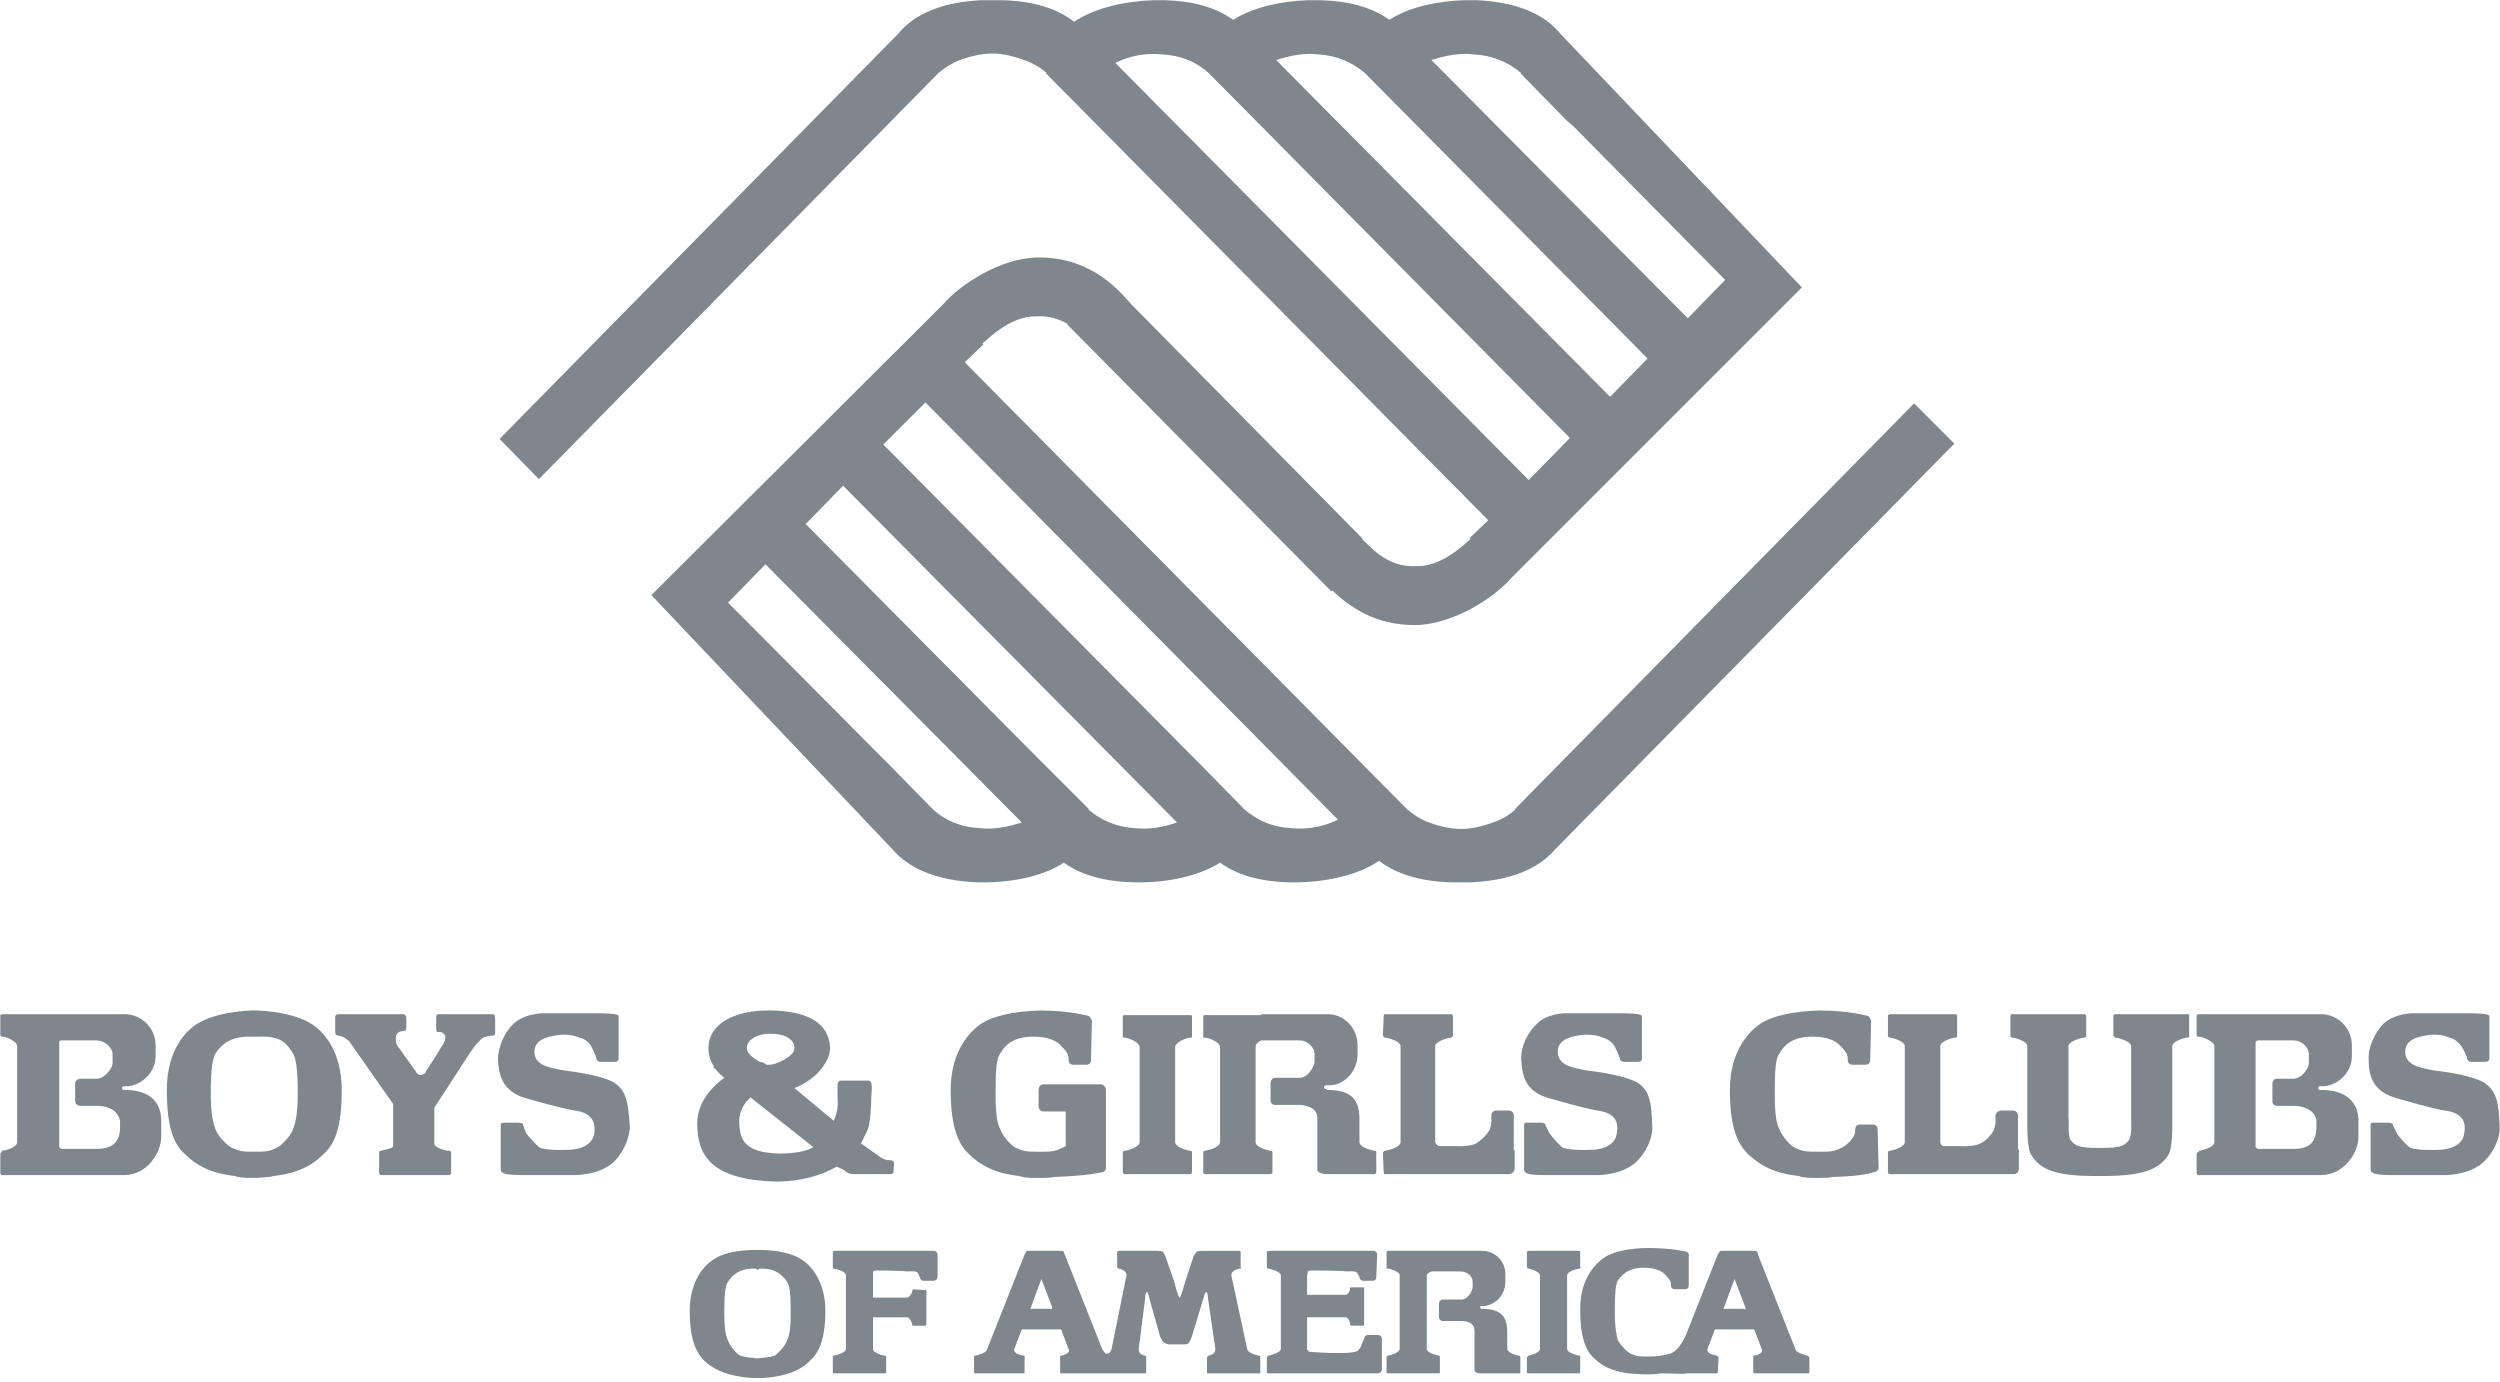
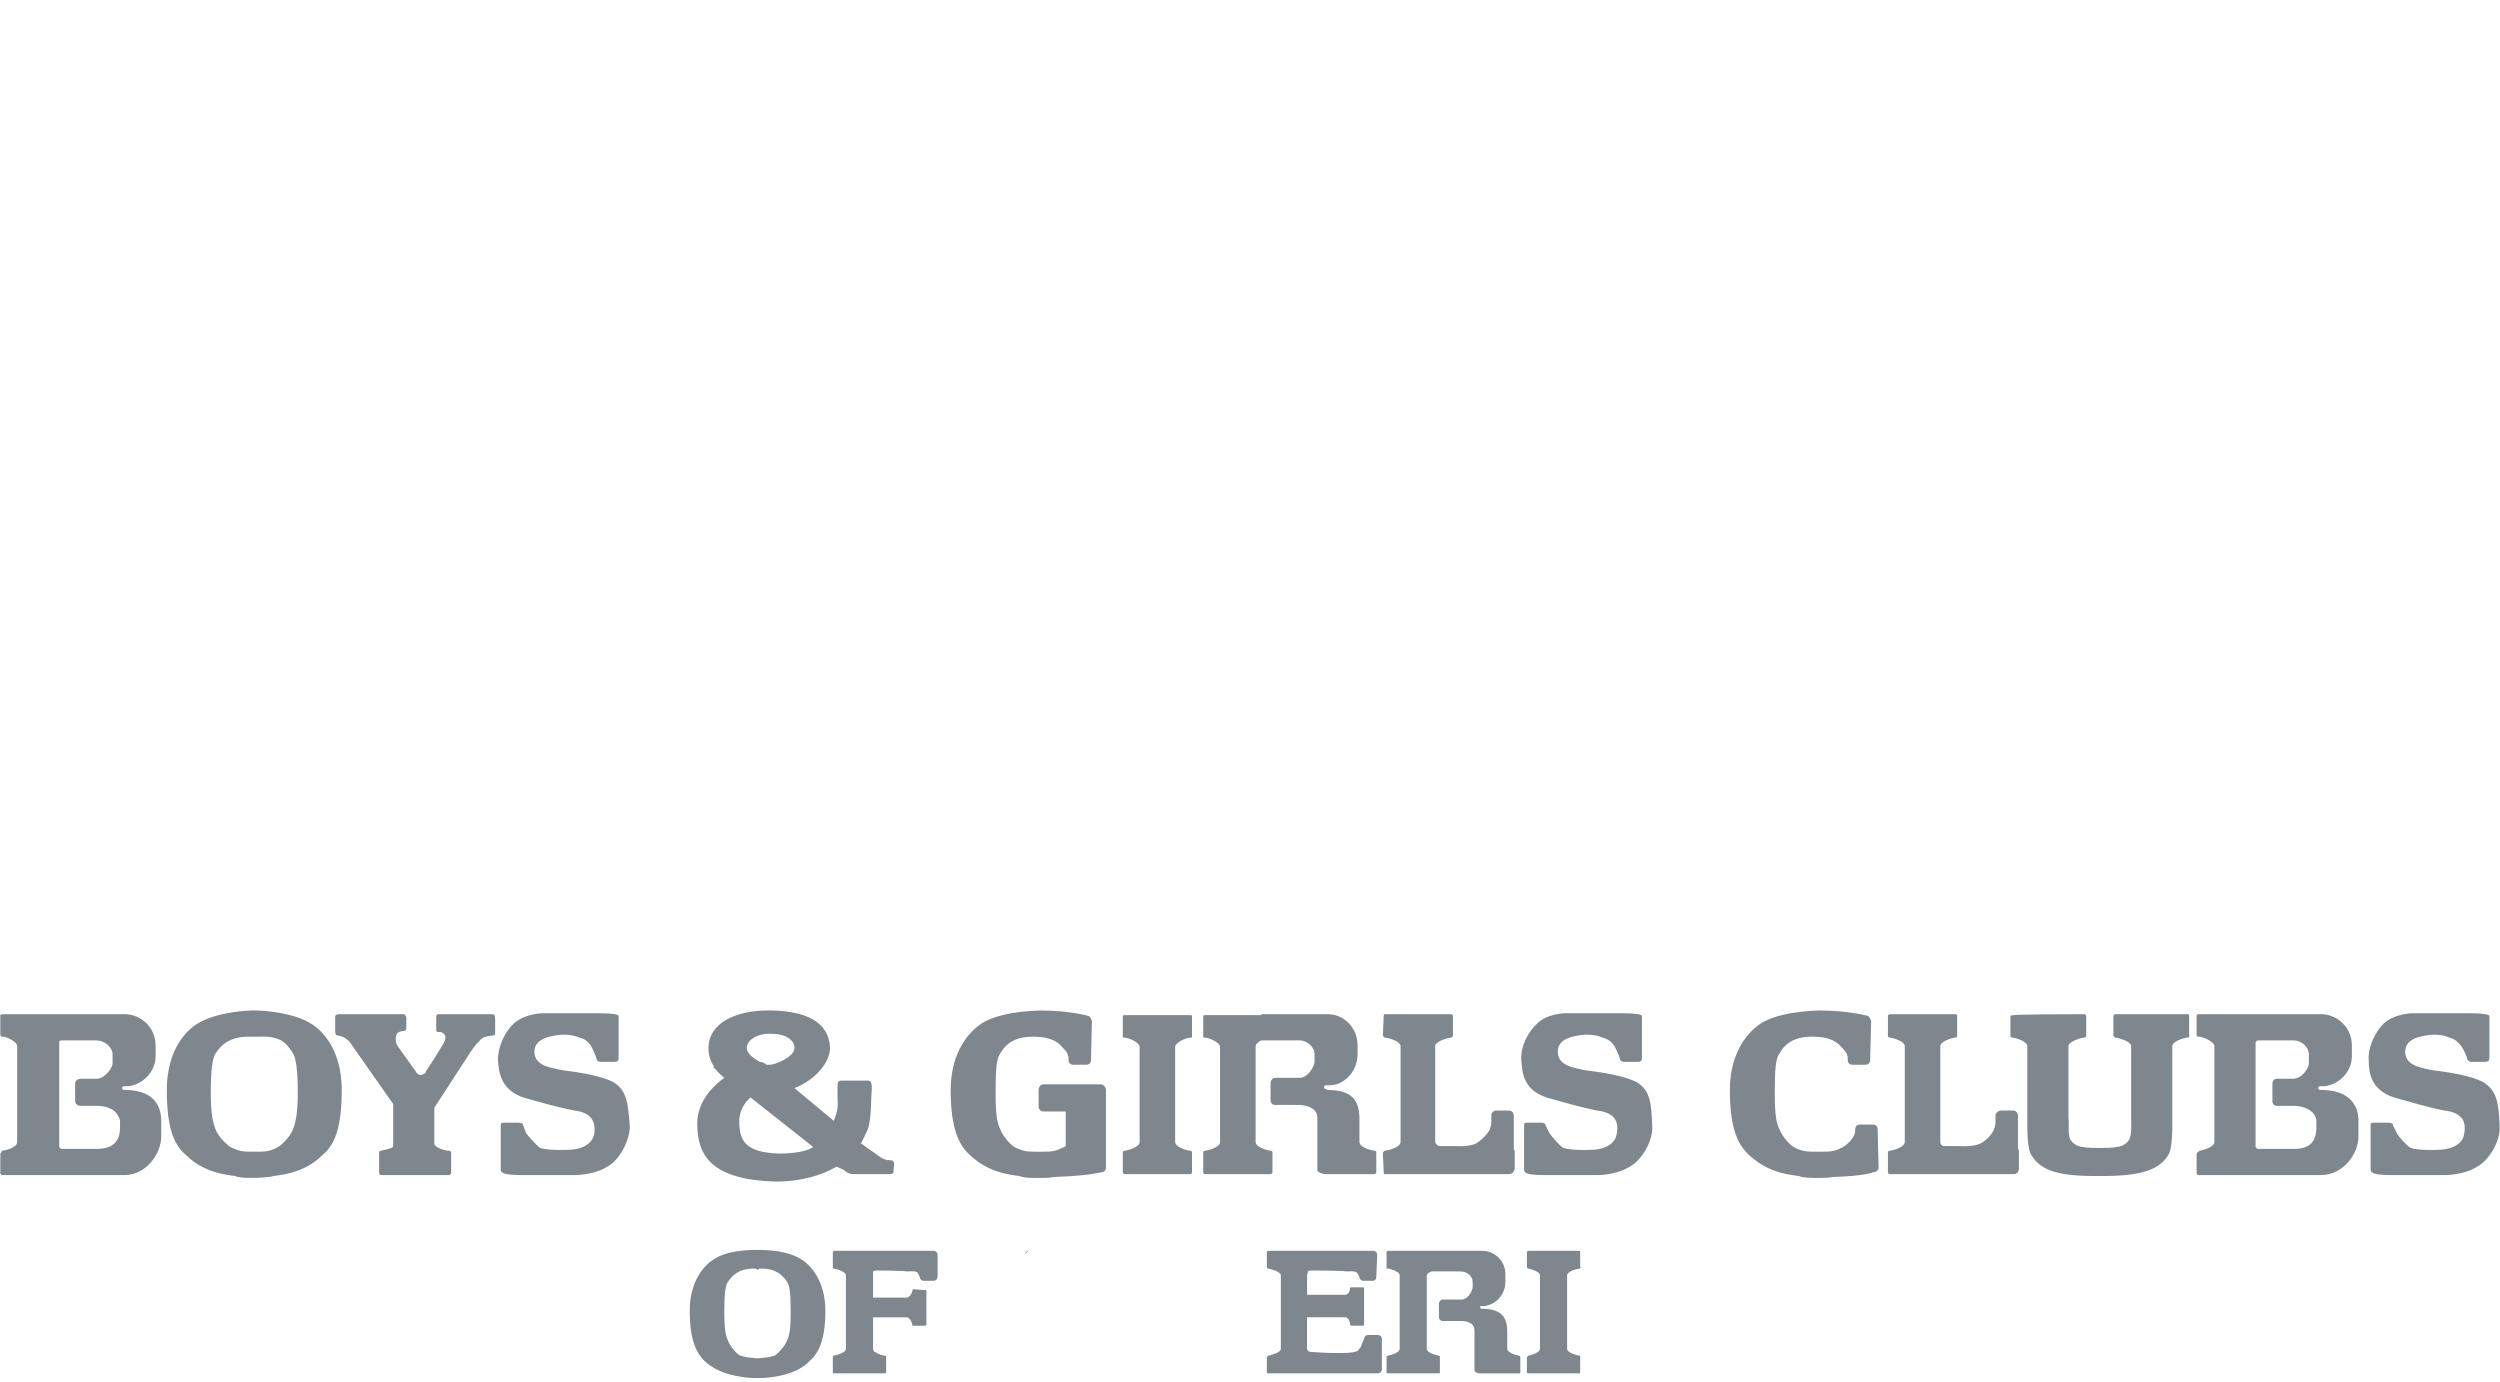
<svg xmlns="http://www.w3.org/2000/svg" width="255" height="141" viewBox="0 0 255 141" fill="none">
  <g clip-path="url(#clip0_3_8)">
-     <path fill-rule="evenodd" clip-rule="evenodd" d="M195.241 41.144L154.501 82.551H154.597C153.927 83.141 153.148 83.596 152.305 83.888C151.256 84.268 150.111 84.554 149.061 84.554C147.917 84.554 146.772 84.268 145.723 83.888C144.959 83.603 144.196 83.124 143.527 82.551L98.4 36.947L100.308 35.133L100.213 35.038C100.881 34.465 103.171 32.176 105.746 32.271C106.986 32.177 108.036 32.557 108.895 33.034V33.129L135.8 60.322L135.896 60.227C137.709 61.944 140.284 63.757 144.293 63.757C148.11 63.757 152.402 60.99 154.118 58.986L183.792 29.314L159.175 3.457C157.457 1.358 154.597 0.214 150.683 0.022H149.322C146.781 0.105 143.806 0.658 141.713 2.026C139.995 0.785 137.706 0.117 134.748 0.022H133.394C130.873 0.105 127.953 0.658 125.778 2.026C124.061 0.785 121.772 0.117 118.91 0.022H117.672C114.945 0.104 111.787 0.73 109.558 2.217C107.84 0.881 105.456 0.118 102.308 0.022H100.093C96.181 0.214 93.319 1.358 91.601 3.457L50.956 44.769L54.965 48.872L95.704 7.464C96.371 6.891 97.135 6.414 97.898 6.128C98.947 5.746 100.093 5.461 101.238 5.461C102.288 5.461 103.432 5.746 104.481 6.128C105.324 6.42 106.102 6.874 106.771 7.464H106.676L151.804 53.069L149.895 54.883L149.991 54.977C149.322 55.55 147.033 57.839 144.459 57.743C141.405 57.935 139.593 55.548 138.926 54.977V54.883L115.383 31.031C113.666 29.028 110.9 26.26 105.937 26.26C102.121 26.26 97.923 29.026 96.206 31.031L66.438 60.704L91.055 86.654C92.772 88.658 95.634 89.805 99.546 89.995C102.41 90.091 106.035 89.612 108.515 87.992C110.232 89.232 112.521 89.898 115.479 89.995C118.247 90.091 121.872 89.612 124.448 87.992C126.165 89.232 128.454 89.898 131.318 89.995C134.276 90.091 138.185 89.519 140.667 87.799C142.384 89.136 144.866 89.898 147.917 89.995H150.113C154.025 89.805 156.887 88.658 158.604 86.654L199.345 45.248L195.241 41.144ZM150.399 5.558C152.158 5.641 153.838 6.313 155.17 7.465H155.074L159.749 12.236L160.511 12.903L175.968 28.551L172.151 32.463L146.011 6.129C147.441 5.653 148.968 5.366 150.399 5.558ZM134.561 5.558C136.288 5.66 137.931 6.331 139.237 7.465L168.049 36.565L164.233 40.477L130.173 6.129C131.604 5.653 133.128 5.366 134.561 5.558ZM113.762 6.415C115.266 5.664 116.956 5.366 118.627 5.556C120.44 5.652 122.062 6.319 123.302 7.464L160.13 44.674L155.931 48.967L113.762 6.415ZM99.832 84.461C98.019 84.365 96.397 83.697 95.157 82.552L90.482 77.781L89.814 77.116L74.261 61.467L78.078 57.555L104.22 83.888C102.79 84.365 101.262 84.651 99.832 84.461ZM115.669 84.461C113.943 84.359 112.299 83.687 110.994 82.552H111.088L106.317 77.781L105.65 77.116L82.18 53.453L85.996 49.54L120.057 83.888C118.723 84.365 117.195 84.651 115.669 84.461ZM131.604 84.461C129.79 84.365 128.263 83.697 126.927 82.552L122.252 77.781L121.585 77.116L90.1 45.342L94.394 41.049L136.469 83.603C134.964 84.353 133.274 84.651 131.604 84.461Z" fill="#7E878E" />
-     <path fill-rule="evenodd" clip-rule="evenodd" d="M12.723 111.175H12.627C12.533 111.175 12.437 111.079 12.437 110.985C12.437 110.889 12.533 110.792 12.627 110.792H13.104C14.63 110.602 15.87 109.267 15.87 107.74V106.595C15.863 105.762 15.53 104.965 14.941 104.376C14.352 103.787 13.556 103.452 12.723 103.445H0.223C0.129 103.445 0.033 103.541 0.033 103.541V105.544C0.033 105.544 0.033 105.639 0.129 105.737H0.319C0.892 105.829 1.75 106.31 1.75 106.688V116.516C1.75 116.899 0.987 117.277 0.223 117.375C0.223 117.375 0.129 117.47 0.129 117.565C0.033 117.565 0.033 117.757 0.033 117.757V119.664C0.033 119.759 0.129 119.856 0.223 119.856H12.723C14.917 119.856 16.443 117.66 16.443 115.944V114.321C16.443 112.605 15.49 111.175 12.723 111.175ZM12.245 114.991C12.245 116.709 11.195 117.187 9.859 117.187H6.233L6.137 117.092L6.043 116.996V106.215C6.137 106.12 6.233 106.12 6.233 106.12H9.859C10.622 106.12 11.481 106.788 11.481 107.553V108.504C11.481 108.887 10.718 110.032 9.859 110.032H8.237C7.952 110.032 7.664 110.222 7.664 110.508V112.321C7.664 112.607 7.95 112.799 8.237 112.799H10.051C11.768 112.892 12.149 113.848 12.245 114.324V114.991ZM236.744 111.175H236.648C236.555 111.175 236.458 111.079 236.458 110.985C236.458 110.889 236.554 110.792 236.648 110.792H237.126C238.651 110.602 239.891 109.267 239.891 107.74V106.595C239.884 105.762 239.551 104.965 238.962 104.376C238.373 103.787 237.577 103.452 236.744 103.445H224.244C224.151 103.445 224.054 103.541 224.054 103.541V105.544C224.054 105.544 224.054 105.639 224.15 105.737H224.34C224.913 105.829 225.867 106.31 225.867 106.688V116.516C225.867 116.899 225.008 117.277 224.34 117.375L224.15 117.565C224.054 117.565 224.054 117.757 224.054 117.757V119.664C224.054 119.759 224.15 119.856 224.244 119.856H236.744C239.033 119.856 240.56 117.66 240.56 115.944V114.321C240.56 112.605 239.51 111.175 236.744 111.175ZM236.268 114.991C236.268 116.709 235.313 117.187 233.976 117.187H230.257L230.161 117.092L230.068 116.996V106.405C230.068 106.405 230.068 106.215 230.161 106.215C230.161 106.12 230.354 106.12 230.354 106.12H233.977C234.742 106.12 235.505 106.788 235.505 107.553V108.504C235.505 108.887 234.836 110.032 233.884 110.032H232.261C231.976 110.032 231.786 110.222 231.786 110.508V112.321C231.786 112.607 231.976 112.799 232.261 112.799H234.075C235.792 112.892 236.271 113.848 236.271 114.324V114.991H236.268ZM50.028 103.446H44.971C44.494 103.446 44.494 103.446 44.494 103.925V105.069C44.494 105.355 44.876 105.259 44.876 105.259C44.876 105.259 45.163 105.259 45.353 105.545L45.449 105.738C45.449 105.738 45.449 106.024 45.259 106.404C44.971 106.883 43.923 108.6 43.446 109.269C43.446 109.459 43.16 109.649 42.873 109.649C42.681 109.649 42.491 109.459 42.395 109.269L40.488 106.597C40.488 106.597 40.202 105.928 40.488 105.452C40.584 105.259 40.965 105.167 41.061 105.167C41.252 105.167 41.444 105.167 41.444 104.784V103.829C41.444 103.639 41.348 103.446 41.061 103.446H34.667C34.477 103.446 34.189 103.446 34.189 103.732V104.972C34.189 105.451 34.189 105.545 34.475 105.641C35.048 105.641 35.62 106.214 35.62 106.214L40.103 112.605V116.9C40.103 117.09 39.626 117.186 39.245 117.28L38.863 117.376C38.769 117.376 38.673 117.472 38.673 117.472V119.665C38.673 119.761 38.769 119.858 38.863 119.858H45.829C45.923 119.858 45.923 119.762 46.019 119.665V117.472C45.923 117.472 45.923 117.376 45.829 117.376H45.637C45.064 117.28 44.397 116.993 44.301 116.707V112.988L48.022 107.263C48.022 107.263 48.595 106.404 48.881 106.214C49.071 105.928 49.262 105.831 49.55 105.738L50.027 105.642C50.504 105.642 50.504 105.547 50.504 105.259V103.925C50.504 103.446 50.41 103.446 50.028 103.446ZM205.832 117.187V113.751C205.832 113.561 205.639 113.275 205.353 113.275H204.115C203.829 113.275 203.542 113.561 203.542 113.751V114.42C203.542 114.706 203.446 115.088 203.349 115.278C203.063 115.947 202.204 116.616 201.821 116.709C201.06 116.994 199.915 116.902 199.915 116.902H198.198C198.005 116.806 197.912 116.616 197.912 116.519V106.691C197.912 106.311 198.771 105.93 199.436 105.832C199.436 105.832 199.532 105.832 199.629 105.74V103.641C199.629 103.545 199.534 103.448 199.534 103.448H192.759C192.667 103.448 192.569 103.543 192.569 103.641V105.74C192.619 105.793 192.687 105.826 192.759 105.832C193.428 105.928 194.287 106.311 194.287 106.691V116.519C194.287 116.902 193.428 117.28 192.759 117.377C192.759 117.377 192.667 117.377 192.569 117.473V119.572C192.569 119.665 192.665 119.762 192.759 119.762H205.449C205.735 119.762 205.928 119.476 205.928 119.189V117.376C205.928 117.376 205.928 117.28 205.832 117.187ZM154.405 117.187V113.751C154.405 113.561 154.215 113.275 153.929 113.275H152.592C152.306 113.275 152.116 113.561 152.116 113.751V114.42C152.116 114.706 152.02 115.088 151.926 115.278C151.543 115.947 150.686 116.616 150.399 116.709C149.54 116.994 148.49 116.902 148.49 116.902H146.772C146.582 116.806 146.389 116.616 146.389 116.519V106.691C146.389 106.311 147.344 105.93 148.012 105.832C148.012 105.832 148.108 105.832 148.108 105.74C148.201 105.74 148.201 105.644 148.201 105.644V103.641C148.201 103.545 148.108 103.448 148.011 103.448H141.237C141.141 103.448 141.141 103.543 141.141 103.641L141.048 105.644C141.141 105.644 141.048 105.74 141.141 105.74C141.141 105.832 141.237 105.832 141.237 105.832C141.998 105.928 142.857 106.311 142.857 106.691V116.519C142.857 116.902 141.998 117.28 141.237 117.377C141.237 117.377 141.141 117.377 141.141 117.473C141.048 117.473 141.141 117.566 141.048 117.566L141.141 119.572C141.141 119.665 141.141 119.762 141.237 119.762H153.926C154.075 119.752 154.215 119.688 154.32 119.583C154.426 119.478 154.489 119.338 154.499 119.189V117.376C154.501 117.376 154.405 117.28 154.405 117.187ZM214.226 117.09C213.751 117.09 212.796 117.09 212.509 116.995C212.033 116.995 211.46 116.709 211.174 116.233C210.889 115.757 211.079 114.42 210.981 114.037V106.691C210.981 106.311 211.936 105.93 212.605 105.832C212.605 105.832 212.698 105.832 212.795 105.74V103.641C212.795 103.545 212.699 103.448 212.605 103.448H205.162C205.162 103.448 205.066 103.543 205.066 103.641V105.74C205.117 105.793 205.186 105.826 205.259 105.832C205.928 105.928 206.786 106.311 206.786 106.691V115.088C206.786 115.088 206.786 117.187 207.167 117.76C208.025 119.191 209.458 119.954 213.655 119.954H214.514C218.713 119.954 220.336 119.192 221.193 117.76C221.574 117.187 221.574 115.088 221.574 115.088V106.691C221.574 106.311 222.435 105.93 223.101 105.832C223.101 105.832 223.294 105.832 223.294 105.74C223.387 105.644 223.294 105.644 223.294 105.644V103.641C223.294 103.545 223.294 103.448 223.198 103.448H215.755C215.66 103.448 215.565 103.543 215.565 103.641V105.644L215.658 105.74C215.658 105.832 215.754 105.832 215.754 105.832C216.423 105.928 217.377 106.311 217.377 106.691V114.037C217.377 114.42 217.47 115.757 217.184 116.233C216.898 116.709 216.325 116.995 215.85 116.995C215.564 117.09 214.609 117.09 214.226 117.09ZM191.519 115.181C191.519 114.896 191.329 114.706 191.043 114.706H189.706C189.42 114.706 189.23 114.896 189.23 115.181V115.374C189.23 116.043 188.276 116.902 187.8 117.092C187.038 117.475 186.655 117.475 185.511 117.475C184.271 117.475 183.984 117.475 183.125 117.092C182.649 116.902 181.787 115.947 181.502 115.183C181.216 114.61 181.026 113.848 181.026 111.463C181.026 109.079 181.122 107.933 181.502 107.457C181.98 106.598 182.839 105.74 184.842 105.74C186.846 105.74 187.514 106.405 187.896 106.884C187.896 106.884 188.469 107.36 188.469 107.933V108.126C188.469 108.411 188.659 108.602 188.944 108.602H190.282C190.568 108.602 190.758 108.411 190.758 108.126L190.853 104.214C190.853 104.214 190.853 103.928 190.568 103.641C190.568 103.641 188.659 103.068 185.511 103.068C182.839 103.16 180.74 103.641 179.596 104.402C178.544 105.071 176.445 107.074 176.445 111.176C176.445 115.376 177.399 116.902 178.451 117.855C179.406 118.716 180.74 119.668 183.508 119.954C183.601 120.049 184.269 120.147 184.938 120.147H185.511C186.084 120.147 186.56 120.147 186.941 120.051C190.282 119.955 191.043 119.575 191.043 119.575C191.329 119.575 191.616 119.382 191.616 119.096L191.519 115.181ZM112.807 115.181V111.176C112.807 110.891 112.521 110.603 112.33 110.603H106.415C106.129 110.603 105.937 110.889 105.937 111.176V112.894C105.937 113.087 106.127 113.372 106.415 113.372H108.705V116.903C108.515 116.996 108.419 117.093 108.323 117.093C107.561 117.476 107.178 117.476 106.033 117.476H105.939C104.793 117.476 104.507 117.476 103.648 117.093C103.171 116.903 102.314 115.949 102.027 115.184C101.739 114.611 101.549 113.85 101.549 111.465C101.549 109.08 101.645 107.934 102.027 107.458C102.504 106.6 103.363 105.741 105.366 105.741C107.369 105.741 108.038 106.407 108.418 106.886C108.418 106.886 108.991 107.361 108.991 107.934V108.127C108.991 108.413 109.182 108.603 109.468 108.603H110.804C111.09 108.603 111.281 108.413 111.281 108.127L111.375 104.215C111.375 104.215 111.375 103.929 111.09 103.642C111.09 103.642 109.182 103.069 106.033 103.069C103.363 103.162 101.262 103.642 100.118 104.404C99.067 105.072 96.969 107.076 96.969 111.178C96.969 115.377 97.923 116.903 98.972 117.856C99.926 118.718 101.262 119.669 104.028 119.955C104.123 120.051 104.791 120.148 105.459 120.148H106.032C106.605 120.148 107.082 120.148 107.463 120.052C110.803 119.957 112.329 119.576 112.329 119.576C112.614 119.576 112.806 119.384 112.806 119.098L112.807 115.181ZM31.709 104.401C30.66 103.732 28.657 103.16 26.175 103.066H25.698C23.217 103.159 21.214 103.732 20.164 104.401C19.019 105.069 17.015 107.073 17.015 111.175C17.015 115.374 17.873 116.9 19.019 117.853C19.878 118.715 21.308 119.666 23.98 119.952C24.076 120.048 24.839 120.145 25.412 120.145H26.175C26.271 120.145 27.797 120.049 27.892 119.952C30.563 119.666 31.996 118.713 32.853 117.853C33.998 116.902 34.857 115.374 34.857 111.175C34.857 107.073 32.853 105.069 31.709 104.401ZM29.896 115.181C29.61 115.946 28.655 116.902 28.178 117.09C27.415 117.473 27.032 117.473 25.984 117.473C24.838 117.473 24.552 117.473 23.693 117.09C23.216 116.9 22.261 115.946 21.976 115.181C21.786 114.608 21.498 113.847 21.498 111.462C21.498 109.077 21.689 107.931 21.976 107.456C22.549 106.597 23.407 105.738 25.411 105.738H26.459C28.846 105.642 29.323 106.597 29.894 107.456C30.18 107.931 30.372 109.076 30.372 111.462C30.372 113.848 30.087 114.608 29.896 115.181ZM81.704 128.442C80.845 127.869 79.318 127.491 77.41 127.491H77.315H77.125C75.216 127.491 73.594 127.871 72.831 128.442C71.972 128.921 70.351 130.541 70.351 133.692C70.351 136.84 71.114 138.08 71.878 138.843C72.641 139.512 73.691 140.18 75.79 140.466C75.886 140.466 76.457 140.559 76.84 140.559H77.698C78.079 140.559 78.652 140.466 78.748 140.466C80.847 140.18 81.896 139.512 82.564 138.843C83.423 138.081 84.186 136.84 84.186 133.692C84.185 130.543 82.561 128.921 81.704 128.442ZM80.272 136.744C80.081 137.317 79.318 138.081 79.032 138.271C78.365 138.464 78.174 138.464 77.219 138.557C76.36 138.464 76.169 138.464 75.5 138.271C75.119 138.081 74.451 137.317 74.261 136.744C74.07 136.364 73.88 135.792 73.88 133.882C73.88 131.976 73.975 131.114 74.261 130.734C74.643 130.161 75.31 129.397 76.838 129.397H77.123V129.493H77.409V129.397H77.695C79.221 129.397 79.889 130.161 80.271 130.734C80.557 131.114 80.653 131.974 80.653 133.882C80.654 135.792 80.464 136.364 80.272 136.744ZM121.585 117.473C121.489 117.377 121.393 117.377 121.393 117.377C120.726 117.282 119.867 116.902 119.867 116.519V106.787C119.867 106.404 120.726 105.928 121.393 105.832H121.585V103.639C121.585 103.543 121.489 103.543 121.393 103.543H114.715C114.62 103.543 114.525 103.543 114.525 103.639V105.832H114.715C115.383 105.928 116.242 106.405 116.242 106.787V116.519C116.242 116.902 115.383 117.28 114.715 117.377C114.715 117.377 114.62 117.377 114.525 117.473V119.572C114.525 119.665 114.62 119.762 114.715 119.762H121.393C121.489 119.762 121.585 119.666 121.585 119.572V117.473ZM161.179 138.367C161.179 138.271 161.086 138.271 161.086 138.271C160.512 138.179 159.846 137.888 159.846 137.603V130.067C159.846 129.781 160.512 129.494 161.086 129.398H161.179C161.275 129.305 161.179 129.208 161.179 129.208V127.681C161.179 127.681 161.179 127.585 161.086 127.585H155.933C155.837 127.585 155.742 127.681 155.742 127.681V129.208C155.742 129.208 155.743 129.304 155.835 129.398H155.931C156.41 129.494 157.076 129.781 157.076 130.067V137.603C157.076 137.888 156.41 138.177 155.931 138.271C155.931 138.271 155.835 138.271 155.835 138.367C155.743 138.367 155.742 138.463 155.742 138.463V139.987C155.742 140.083 155.835 140.083 155.933 140.083H161.086C161.179 140.083 161.179 140.083 161.179 139.987V138.464C161.179 138.464 161.275 138.367 161.179 138.367ZM140.381 117.473C140.285 117.377 140.191 117.377 140.191 117.377C139.522 117.282 138.664 116.902 138.664 116.519V114.23C138.664 112.512 138.185 111.176 135.42 111.176H135.324V111.081H135.229C135.136 111.081 135.039 110.988 135.039 110.891C135.039 110.793 135.134 110.7 135.229 110.7H135.707C137.328 110.605 138.472 109.077 138.472 107.553V106.598C138.472 104.881 137.138 103.448 135.42 103.448H128.646V103.543H122.921C122.825 103.543 122.731 103.543 122.731 103.639V105.832H122.921C123.588 105.928 124.448 106.405 124.448 106.787V116.519C124.448 116.902 123.589 117.28 122.921 117.377C122.921 117.377 122.825 117.377 122.731 117.473V119.572C122.731 119.665 122.825 119.762 122.921 119.762H129.599C129.695 119.762 129.792 119.666 129.792 119.572V117.473C129.696 117.377 129.599 117.377 129.599 117.377C128.933 117.282 128.073 116.902 128.073 116.519V106.787C128.073 106.501 128.263 106.311 128.647 106.118H132.557C133.321 106.118 134.084 106.787 134.084 107.551V108.313C134.084 108.696 133.415 110.03 132.464 109.933H130.078C129.792 109.933 129.599 110.219 129.599 110.506V112.226C129.599 112.512 129.792 112.702 130.078 112.702H132.652C134.466 112.892 134.37 113.847 134.37 114.23V119.381C134.466 119.666 135.134 119.764 135.134 119.764H140.191C140.284 119.764 140.381 119.668 140.381 119.574V117.473ZM155.074 138.367C154.978 138.271 154.884 138.271 154.884 138.271C154.405 138.179 153.739 137.888 153.739 137.603V135.885C153.739 134.551 153.356 133.499 151.162 133.499H151.069C151.069 133.499 150.973 133.406 150.973 133.309C150.973 133.212 151.069 133.213 151.069 133.213H151.449C152.689 133.023 153.548 131.974 153.548 130.734V129.97C153.551 129.656 153.491 129.344 153.372 129.053C153.253 128.762 153.078 128.498 152.855 128.276C152.633 128.054 152.369 127.878 152.078 127.759C151.787 127.64 151.476 127.581 151.162 127.584H141.525L141.43 127.679V129.397H141.623C142.098 129.493 142.767 129.78 142.767 130.066V137.601C142.767 137.887 142.098 138.176 141.623 138.27C141.623 138.27 141.527 138.27 141.43 138.366V139.986C141.43 140.082 141.525 140.082 141.525 140.082H146.772C146.868 140.082 146.868 140.082 146.868 139.986V138.369C146.868 138.273 146.772 138.273 146.772 138.273C146.199 138.18 145.532 137.89 145.532 137.604V130.068C145.532 129.973 145.725 129.783 146.011 129.686H148.968C149.634 129.686 150.209 130.164 150.209 130.737V131.31C150.209 131.596 149.73 132.645 148.968 132.55H147.155C146.962 132.55 146.772 132.74 146.772 133.026V134.364C146.772 134.554 146.962 134.744 147.155 134.744H149.158C150.496 134.839 150.399 135.602 150.399 135.888V139.802C150.494 140.088 150.972 140.087 150.972 140.087H154.978C154.978 140.087 155.074 140.088 155.074 139.992V138.367ZM53.366 111.939C54.702 112.319 56.992 112.988 58.614 113.274C60.142 113.464 60.809 114.228 60.617 115.66C60.331 116.994 58.804 117.28 57.945 117.28C57.945 117.28 55.942 117.376 55.083 117.09C54.798 116.9 53.843 115.85 53.652 115.563L53.366 114.801C53.366 114.608 53.176 114.515 52.889 114.515H51.457C51.171 114.515 51.075 114.515 51.075 114.801V119.286C51.075 119.762 51.743 119.859 53.556 119.859H58.327C58.327 119.859 60.426 119.952 61.952 119.001C63.192 118.332 64.242 116.329 64.242 114.896C64.051 112.512 63.956 111.272 62.62 110.413C61.475 109.745 58.994 109.362 57.468 109.173C55.846 108.887 54.51 108.6 54.51 107.264C54.51 105.834 56.418 105.644 57.182 105.547C57.182 105.547 58.231 105.454 59.09 105.832C59.471 105.928 59.757 106.025 60.234 106.597C60.426 106.883 60.807 107.837 60.807 107.837C60.807 108.123 60.999 108.313 61.285 108.313H62.62C63.002 108.313 63.098 108.217 63.098 107.837V103.638C63.098 103.352 61.475 103.352 60.712 103.352H55.368C55.368 103.352 53.554 103.352 52.41 104.401C51.551 105.165 50.788 106.69 50.788 108.123C50.887 109.555 51.173 111.175 53.366 111.939ZM157.746 111.939C159.08 112.319 161.372 112.988 162.897 113.274C164.52 113.464 165.189 114.228 164.903 115.66C164.71 116.994 163.09 117.28 162.325 117.28C162.325 117.28 160.322 117.376 159.463 117.09C159.08 116.9 158.223 115.85 158.033 115.563L157.65 114.801C157.65 114.608 157.46 114.515 157.27 114.515H155.742C155.55 114.515 155.457 114.515 155.457 114.801V119.286C155.457 119.762 156.03 119.859 157.843 119.859H162.708C162.708 119.859 164.711 119.952 166.239 119.001C167.479 118.332 168.625 116.329 168.528 114.896C168.435 112.512 168.338 111.272 167.003 110.413C165.763 109.745 163.377 109.362 161.754 109.173C160.229 108.887 158.892 108.6 158.892 107.264C158.892 105.834 160.705 105.644 161.564 105.547C161.564 105.547 162.612 105.454 163.473 105.832C163.758 105.928 164.138 106.025 164.617 106.597C164.807 106.883 165.19 107.837 165.19 107.837C165.19 108.123 165.38 108.313 165.666 108.313H167.003C167.383 108.313 167.479 108.217 167.479 107.837V103.638C167.479 103.352 165.856 103.352 164.997 103.352H159.653C159.653 103.352 157.843 103.352 156.791 104.401C155.933 105.165 155.074 106.69 155.171 108.123C155.264 109.555 155.455 111.175 157.746 111.939ZM244.186 111.939C245.521 112.319 247.81 112.988 249.337 113.274C250.961 113.464 251.626 114.228 251.341 115.66C251.151 116.994 249.53 117.28 248.672 117.28C248.672 117.28 246.665 117.376 245.904 117.09C245.521 116.9 244.566 115.85 244.474 115.563L244.091 114.801C244.091 114.608 243.901 114.515 243.615 114.515H242.182C241.896 114.515 241.802 114.515 241.802 114.801V119.286C241.802 119.762 242.467 119.859 244.281 119.859H249.147C249.147 119.859 251.151 119.952 252.678 119.001C253.825 118.38 254.89 116.62 254.967 115.229V114.896C254.871 112.512 254.681 111.272 253.347 110.413C252.199 109.745 249.816 109.362 248.193 109.173C246.665 108.887 245.331 108.6 245.331 107.264C245.331 105.834 247.144 105.644 248.003 105.547C248.003 105.547 249.052 105.454 249.816 105.832C250.196 105.928 250.482 106.025 250.961 106.597C251.246 106.883 251.626 107.837 251.626 107.837C251.626 108.123 251.819 108.313 252.105 108.313H253.345C253.821 108.313 253.918 108.217 253.918 107.837V103.638C253.918 103.352 252.295 103.352 251.436 103.352H246.092C246.092 103.352 244.279 103.352 243.135 104.401C242.373 105.165 241.514 106.69 241.607 108.123C241.609 109.555 241.895 111.175 244.186 111.939ZM91.149 118.522C91.055 118.332 90.863 118.332 90.481 118.332C90.246 118.271 90.021 118.175 89.814 118.046L87.811 116.616C88.097 116.137 88.288 115.661 88.478 115.278C88.764 114.706 88.861 112.892 88.861 112.226C88.861 111.558 89.051 110.506 88.766 110.318C88.766 110.222 88.48 110.222 88.48 110.222H85.809C85.809 110.222 85.619 110.222 85.523 110.318C85.428 110.413 85.428 110.793 85.428 110.793V112.131C85.523 112.892 85.334 113.658 85.046 114.324L81.038 110.986C83.233 110.128 84.665 108.314 84.665 106.884C84.569 104.212 82.184 103.162 78.749 103.068C74.837 102.972 72.261 104.498 72.261 106.884C72.261 107.646 72.451 108.219 72.834 108.79L72.738 108.886L72.93 108.982C73.216 109.362 73.503 109.647 73.884 109.933C72.167 111.173 71.117 112.798 71.117 114.608C71.117 117.949 72.644 120.334 79.131 120.524C81.517 120.524 83.71 119.951 85.332 118.999L85.999 119.285C86.285 119.475 86.477 119.761 87.049 119.761H90.77C91.056 119.761 91.152 119.665 91.152 119.378V119.188C91.149 119.189 91.245 118.618 91.149 118.522ZM78.746 105.452C80.178 105.452 81.037 106.118 81.037 106.883C81.037 107.837 79.034 108.6 78.556 108.6H78.174C77.993 108.427 77.756 108.326 77.506 108.314C76.839 107.931 76.17 107.456 76.17 106.884C76.17 106.118 77.219 105.355 78.746 105.452ZM79.508 117.663C75.979 117.567 75.406 116.329 75.406 114.323C75.406 113.464 75.787 112.605 76.552 111.939L82.944 116.993C82.276 117.473 80.844 117.663 79.508 117.663ZM140.953 136.554C140.953 136.364 140.763 136.171 140.57 136.171H139.521C139.328 136.171 139.138 136.364 139.138 136.554L138.852 137.223C138.852 137.413 138.662 137.508 138.566 137.698C138.281 138.271 133.605 137.888 133.605 137.888C133.412 137.796 133.32 137.698 133.32 137.603V134.362H137.232C137.422 134.362 137.708 134.648 137.708 135.124L137.803 135.219H139.041C139.136 135.219 139.136 135.124 139.136 135.124V131.404C139.136 131.309 139.136 131.309 139.041 131.309H137.803C137.708 131.309 137.708 131.404 137.708 131.404C137.708 131.784 137.422 132.07 137.232 132.07H133.32V130.067L133.412 129.684C133.508 129.591 133.701 129.591 133.701 129.591C133.701 129.591 136.656 129.591 137.325 129.684C137.61 129.684 138.279 129.591 138.469 129.877L138.662 130.257C138.662 130.45 138.852 130.64 139.042 130.64H139.997C140.282 130.64 140.38 130.45 140.38 130.257L140.475 127.968C140.475 127.778 140.282 127.585 140.092 127.585H129.406C129.31 127.585 129.216 127.681 129.216 127.681V129.208C129.216 129.208 129.216 129.304 129.309 129.398H129.405C129.883 129.494 130.645 129.781 130.645 130.067V137.603C130.645 137.888 129.883 138.177 129.405 138.271C129.405 138.271 129.309 138.271 129.309 138.367C129.216 138.367 129.216 138.463 129.216 138.463V139.987C129.216 140.083 129.309 140.083 129.406 140.083H140.568C140.668 140.077 140.762 140.035 140.832 139.964C140.903 139.894 140.945 139.8 140.951 139.7L140.953 136.554ZM95.251 127.585H85.043L84.948 127.681V129.398H85.043C85.616 129.494 86.282 129.781 86.282 130.067V137.603C86.282 137.888 85.615 138.177 85.043 138.271L84.948 138.367V139.987C84.948 140.083 85.043 140.083 85.043 140.083H90.291C90.291 140.083 90.387 140.083 90.387 139.987V138.369L90.291 138.273C89.91 138.273 89.528 138.083 89.241 137.89C89.147 137.89 89.147 137.89 89.147 137.797L89.051 137.701V134.365H92.486C92.678 134.365 92.963 134.651 93.059 135.127V135.222H94.395L94.491 135.127V131.596H94.395L93.155 131.5L93.059 131.596V131.692C92.965 132.072 92.678 132.357 92.486 132.357H89.051V129.686C89.147 129.593 89.433 129.593 89.433 129.593C89.433 129.593 91.819 129.593 92.485 129.686C92.866 129.686 93.535 129.593 93.631 129.878L93.821 130.258C93.821 130.451 94.012 130.641 94.202 130.641H95.252C95.352 130.635 95.445 130.592 95.515 130.522C95.585 130.451 95.627 130.358 95.634 130.258V127.969C95.634 127.777 95.442 127.585 95.251 127.585ZM104.889 127.585C104.889 127.585 104.697 127.585 104.697 127.681C104.622 127.768 104.559 127.864 104.507 127.967L104.889 127.585Z" fill="#7E878E" />
-     <path fill-rule="evenodd" clip-rule="evenodd" d="M128.55 138.464V138.369C128.454 138.273 128.36 138.273 128.36 138.273C127.883 138.18 127.214 137.89 127.214 137.604L125.592 130.068C125.592 129.783 125.878 129.495 126.451 129.4H126.545C126.641 129.307 126.545 129.21 126.545 129.21V127.682C126.545 127.682 126.545 127.587 126.451 127.587H122.635C122.635 127.587 122.158 127.587 122.062 127.682C121.966 127.778 121.776 128.065 121.776 128.065L120.917 130.64C120.917 130.64 120.44 132.357 120.344 132.357C120.154 132.357 119.771 130.737 119.771 130.737L118.913 128.255C118.913 128.255 118.721 127.779 118.627 127.682C118.435 127.585 117.958 127.585 117.958 127.585H114.142C114.047 127.585 113.952 127.681 113.952 127.681V129.208C113.952 129.208 113.952 129.304 114.047 129.398H114.142C114.619 129.494 114.905 129.781 114.905 130.067L113.379 137.603C113.283 137.888 113.189 138.081 112.901 138.081C112.711 138.081 112.616 137.888 112.424 137.603L108.608 127.967C108.608 127.967 108.512 127.777 108.512 127.681C108.416 127.585 108.322 127.585 108.322 127.585H104.889C104.889 127.585 104.697 127.585 104.697 127.681C104.622 127.768 104.559 127.864 104.507 127.967L100.691 137.603C100.691 137.888 100.023 138.177 99.45 138.271C99.45 138.271 99.355 138.271 99.355 138.367V139.987C99.355 140.083 99.355 140.083 99.45 140.083H104.411C104.507 140.083 104.507 140.083 104.507 139.987V138.464C104.507 138.464 104.603 138.369 104.507 138.369C104.507 138.273 104.411 138.273 104.411 138.273C103.838 138.18 103.363 137.987 103.458 137.604L104.221 135.601H108.229L108.992 137.604C109.184 137.89 108.802 138.179 108.229 138.273C108.229 138.273 108.133 138.273 108.133 138.369V139.989C108.133 140.085 108.133 140.085 108.229 140.085H116.815C116.911 140.085 116.911 140.085 116.911 139.989V138.369L116.815 138.273C116.242 138.18 116.148 137.89 116.148 137.604L116.815 132.357C116.815 132.357 116.815 131.784 117.007 131.784C117.101 131.784 117.292 132.643 117.292 132.643L118.343 136.365C118.343 136.365 118.533 136.745 118.628 136.841C118.723 137.031 119.201 137.127 119.201 137.127H120.823C120.823 137.127 121.014 137.127 121.204 137.031C121.395 136.841 121.586 136.27 121.586 136.27L122.825 132.167C122.825 132.167 122.921 131.784 123.016 131.784C123.206 131.784 123.206 132.357 123.206 132.357L123.969 137.604C123.969 137.89 123.779 138.179 123.302 138.273C123.302 138.273 123.206 138.273 123.206 138.369C123.111 138.369 123.111 138.464 123.111 138.464V139.989C123.111 140.085 123.111 140.085 123.206 140.085H128.453C128.549 140.085 128.549 140.085 128.549 139.989L128.55 138.464ZM107.273 133.501C107.273 133.596 107.082 133.501 107.082 133.501H105.269H105.079L105.173 133.31L106.223 130.449L107.273 133.213C107.273 133.213 107.369 133.406 107.273 133.501ZM184.459 138.367C184.459 138.271 184.366 138.271 184.366 138.271C183.888 138.179 183.126 137.888 183.126 137.603L179.31 127.967C179.31 127.967 179.31 127.777 179.214 127.681C179.118 127.585 179.024 127.585 179.024 127.585H175.588C175.588 127.585 175.398 127.585 175.398 127.681C175.322 127.768 175.259 127.864 175.208 127.967L171.964 136.171C171.964 136.171 171.295 137.794 170.341 138.08C169.579 138.27 169.101 138.366 168.148 138.366C167.193 138.366 167.003 138.366 166.335 138.08C165.952 137.887 165.283 137.221 164.997 136.65C164.904 136.171 164.711 135.598 164.711 133.692C164.711 131.879 164.807 131.02 164.997 130.639C165.476 129.97 166.144 129.304 167.669 129.304C169.196 129.304 169.768 129.877 169.961 130.163C169.961 130.163 170.437 130.543 170.437 131.021V131.114C170.437 131.403 170.627 131.497 170.82 131.497H171.868C172.058 131.497 172.251 131.404 172.251 131.114V128.157C172.251 128.157 172.344 127.871 172.058 127.681C172.058 127.681 170.534 127.298 168.149 127.298C166.146 127.298 164.523 127.681 163.664 128.252C162.805 128.824 161.182 130.351 161.182 133.499C161.182 136.743 161.851 137.887 162.71 138.653C163.474 139.322 164.237 139.797 166.05 140.083C166.146 140.083 167.195 140.179 167.67 140.179H168.149C168.529 140.179 168.911 140.179 169.294 140.083C170.821 140.083 171.583 140.179 172.058 140.083H175.112C175.208 140.083 175.208 140.083 175.208 139.987L175.3 138.463C175.208 138.463 175.3 138.367 175.208 138.367C175.208 138.271 175.112 138.271 175.112 138.271C174.539 138.179 174.063 137.986 174.157 137.603L174.922 135.599H178.928L179.693 137.603C179.883 137.888 179.5 138.177 178.928 138.271C178.928 138.271 178.833 138.271 178.833 138.367V139.987C178.833 140.083 178.833 140.083 178.928 140.083H184.368C184.461 140.083 184.558 140.083 184.558 139.987V138.464C184.555 138.464 184.555 138.367 184.459 138.367ZM178.067 133.501C177.971 133.596 177.781 133.501 177.781 133.501H175.968H175.778L175.871 133.31L176.922 130.449L177.971 133.213C177.971 133.213 178.067 133.406 178.067 133.501Z" fill="#7E878E" />
+     <path fill-rule="evenodd" clip-rule="evenodd" d="M12.723 111.175H12.627C12.533 111.175 12.437 111.079 12.437 110.985C12.437 110.889 12.533 110.792 12.627 110.792H13.104C14.63 110.602 15.87 109.267 15.87 107.74V106.595C15.863 105.762 15.53 104.965 14.941 104.376C14.352 103.787 13.556 103.452 12.723 103.445H0.223C0.129 103.445 0.033 103.541 0.033 103.541V105.544C0.033 105.544 0.033 105.639 0.129 105.737H0.319C0.892 105.829 1.75 106.31 1.75 106.688V116.516C1.75 116.899 0.987 117.277 0.223 117.375C0.223 117.375 0.129 117.47 0.129 117.565C0.033 117.565 0.033 117.757 0.033 117.757V119.664C0.033 119.759 0.129 119.856 0.223 119.856H12.723C14.917 119.856 16.443 117.66 16.443 115.944V114.321C16.443 112.605 15.49 111.175 12.723 111.175ZM12.245 114.991C12.245 116.709 11.195 117.187 9.859 117.187H6.233L6.137 117.092L6.043 116.996V106.215C6.137 106.12 6.233 106.12 6.233 106.12H9.859C10.622 106.12 11.481 106.788 11.481 107.553V108.504C11.481 108.887 10.718 110.032 9.859 110.032H8.237C7.952 110.032 7.664 110.222 7.664 110.508V112.321C7.664 112.607 7.95 112.799 8.237 112.799H10.051C11.768 112.892 12.149 113.848 12.245 114.324V114.991ZM236.744 111.175H236.648C236.555 111.175 236.458 111.079 236.458 110.985C236.458 110.889 236.554 110.792 236.648 110.792H237.126C238.651 110.602 239.891 109.267 239.891 107.74V106.595C239.884 105.762 239.551 104.965 238.962 104.376C238.373 103.787 237.577 103.452 236.744 103.445H224.244C224.151 103.445 224.054 103.541 224.054 103.541V105.544C224.054 105.544 224.054 105.639 224.15 105.737H224.34C224.913 105.829 225.867 106.31 225.867 106.688V116.516C225.867 116.899 225.008 117.277 224.34 117.375L224.15 117.565C224.054 117.565 224.054 117.757 224.054 117.757V119.664C224.054 119.759 224.15 119.856 224.244 119.856H236.744C239.033 119.856 240.56 117.66 240.56 115.944V114.321C240.56 112.605 239.51 111.175 236.744 111.175ZM236.268 114.991C236.268 116.709 235.313 117.187 233.976 117.187H230.257L230.161 117.092L230.068 116.996V106.405C230.068 106.405 230.068 106.215 230.161 106.215C230.161 106.12 230.354 106.12 230.354 106.12H233.977C234.742 106.12 235.505 106.788 235.505 107.553V108.504C235.505 108.887 234.836 110.032 233.884 110.032H232.261C231.976 110.032 231.786 110.222 231.786 110.508V112.321C231.786 112.607 231.976 112.799 232.261 112.799H234.075C235.792 112.892 236.271 113.848 236.271 114.324V114.991H236.268ZM50.028 103.446H44.971C44.494 103.446 44.494 103.446 44.494 103.925V105.069C44.494 105.355 44.876 105.259 44.876 105.259C44.876 105.259 45.163 105.259 45.353 105.545L45.449 105.738C45.449 105.738 45.449 106.024 45.259 106.404C44.971 106.883 43.923 108.6 43.446 109.269C43.446 109.459 43.16 109.649 42.873 109.649C42.681 109.649 42.491 109.459 42.395 109.269L40.488 106.597C40.488 106.597 40.202 105.928 40.488 105.452C40.584 105.259 40.965 105.167 41.061 105.167C41.252 105.167 41.444 105.167 41.444 104.784V103.829C41.444 103.639 41.348 103.446 41.061 103.446H34.667C34.477 103.446 34.189 103.446 34.189 103.732V104.972C34.189 105.451 34.189 105.545 34.475 105.641C35.048 105.641 35.62 106.214 35.62 106.214L40.103 112.605V116.9C40.103 117.09 39.626 117.186 39.245 117.28L38.863 117.376C38.769 117.376 38.673 117.472 38.673 117.472V119.665C38.673 119.761 38.769 119.858 38.863 119.858H45.829C45.923 119.858 45.923 119.762 46.019 119.665V117.472C45.923 117.472 45.923 117.376 45.829 117.376H45.637C45.064 117.28 44.397 116.993 44.301 116.707V112.988L48.022 107.263C48.022 107.263 48.595 106.404 48.881 106.214C49.071 105.928 49.262 105.831 49.55 105.738L50.027 105.642C50.504 105.642 50.504 105.547 50.504 105.259V103.925C50.504 103.446 50.41 103.446 50.028 103.446ZM205.832 117.187V113.751C205.832 113.561 205.639 113.275 205.353 113.275H204.115C203.829 113.275 203.542 113.561 203.542 113.751V114.42C203.542 114.706 203.446 115.088 203.349 115.278C203.063 115.947 202.204 116.616 201.821 116.709C201.06 116.994 199.915 116.902 199.915 116.902H198.198C198.005 116.806 197.912 116.616 197.912 116.519V106.691C197.912 106.311 198.771 105.93 199.436 105.832C199.436 105.832 199.532 105.832 199.629 105.74V103.641C199.629 103.545 199.534 103.448 199.534 103.448H192.759C192.667 103.448 192.569 103.543 192.569 103.641V105.74C192.619 105.793 192.687 105.826 192.759 105.832C193.428 105.928 194.287 106.311 194.287 106.691V116.519C194.287 116.902 193.428 117.28 192.759 117.377C192.759 117.377 192.667 117.377 192.569 117.473V119.572C192.569 119.665 192.665 119.762 192.759 119.762H205.449C205.735 119.762 205.928 119.476 205.928 119.189V117.376C205.928 117.376 205.928 117.28 205.832 117.187ZM154.405 117.187V113.751C154.405 113.561 154.215 113.275 153.929 113.275H152.592C152.306 113.275 152.116 113.561 152.116 113.751V114.42C152.116 114.706 152.02 115.088 151.926 115.278C151.543 115.947 150.686 116.616 150.399 116.709C149.54 116.994 148.49 116.902 148.49 116.902H146.772C146.582 116.806 146.389 116.616 146.389 116.519V106.691C146.389 106.311 147.344 105.93 148.012 105.832C148.012 105.832 148.108 105.832 148.108 105.74C148.201 105.74 148.201 105.644 148.201 105.644V103.641C148.201 103.545 148.108 103.448 148.011 103.448H141.237C141.141 103.448 141.141 103.543 141.141 103.641L141.048 105.644C141.141 105.644 141.048 105.74 141.141 105.74C141.141 105.832 141.237 105.832 141.237 105.832C141.998 105.928 142.857 106.311 142.857 106.691V116.519C142.857 116.902 141.998 117.28 141.237 117.377C141.237 117.377 141.141 117.377 141.141 117.473C141.048 117.473 141.141 117.566 141.048 117.566L141.141 119.572C141.141 119.665 141.141 119.762 141.237 119.762H153.926C154.075 119.752 154.215 119.688 154.32 119.583C154.426 119.478 154.489 119.338 154.499 119.189V117.376C154.501 117.376 154.405 117.28 154.405 117.187ZM214.226 117.09C213.751 117.09 212.796 117.09 212.509 116.995C212.033 116.995 211.46 116.709 211.174 116.233C210.889 115.757 211.079 114.42 210.981 114.037V106.691C210.981 106.311 211.936 105.93 212.605 105.832C212.605 105.832 212.698 105.832 212.795 105.74V103.641C212.795 103.545 212.699 103.448 212.605 103.448C205.162 103.448 205.066 103.543 205.066 103.641V105.74C205.117 105.793 205.186 105.826 205.259 105.832C205.928 105.928 206.786 106.311 206.786 106.691V115.088C206.786 115.088 206.786 117.187 207.167 117.76C208.025 119.191 209.458 119.954 213.655 119.954H214.514C218.713 119.954 220.336 119.192 221.193 117.76C221.574 117.187 221.574 115.088 221.574 115.088V106.691C221.574 106.311 222.435 105.93 223.101 105.832C223.101 105.832 223.294 105.832 223.294 105.74C223.387 105.644 223.294 105.644 223.294 105.644V103.641C223.294 103.545 223.294 103.448 223.198 103.448H215.755C215.66 103.448 215.565 103.543 215.565 103.641V105.644L215.658 105.74C215.658 105.832 215.754 105.832 215.754 105.832C216.423 105.928 217.377 106.311 217.377 106.691V114.037C217.377 114.42 217.47 115.757 217.184 116.233C216.898 116.709 216.325 116.995 215.85 116.995C215.564 117.09 214.609 117.09 214.226 117.09ZM191.519 115.181C191.519 114.896 191.329 114.706 191.043 114.706H189.706C189.42 114.706 189.23 114.896 189.23 115.181V115.374C189.23 116.043 188.276 116.902 187.8 117.092C187.038 117.475 186.655 117.475 185.511 117.475C184.271 117.475 183.984 117.475 183.125 117.092C182.649 116.902 181.787 115.947 181.502 115.183C181.216 114.61 181.026 113.848 181.026 111.463C181.026 109.079 181.122 107.933 181.502 107.457C181.98 106.598 182.839 105.74 184.842 105.74C186.846 105.74 187.514 106.405 187.896 106.884C187.896 106.884 188.469 107.36 188.469 107.933V108.126C188.469 108.411 188.659 108.602 188.944 108.602H190.282C190.568 108.602 190.758 108.411 190.758 108.126L190.853 104.214C190.853 104.214 190.853 103.928 190.568 103.641C190.568 103.641 188.659 103.068 185.511 103.068C182.839 103.16 180.74 103.641 179.596 104.402C178.544 105.071 176.445 107.074 176.445 111.176C176.445 115.376 177.399 116.902 178.451 117.855C179.406 118.716 180.74 119.668 183.508 119.954C183.601 120.049 184.269 120.147 184.938 120.147H185.511C186.084 120.147 186.56 120.147 186.941 120.051C190.282 119.955 191.043 119.575 191.043 119.575C191.329 119.575 191.616 119.382 191.616 119.096L191.519 115.181ZM112.807 115.181V111.176C112.807 110.891 112.521 110.603 112.33 110.603H106.415C106.129 110.603 105.937 110.889 105.937 111.176V112.894C105.937 113.087 106.127 113.372 106.415 113.372H108.705V116.903C108.515 116.996 108.419 117.093 108.323 117.093C107.561 117.476 107.178 117.476 106.033 117.476H105.939C104.793 117.476 104.507 117.476 103.648 117.093C103.171 116.903 102.314 115.949 102.027 115.184C101.739 114.611 101.549 113.85 101.549 111.465C101.549 109.08 101.645 107.934 102.027 107.458C102.504 106.6 103.363 105.741 105.366 105.741C107.369 105.741 108.038 106.407 108.418 106.886C108.418 106.886 108.991 107.361 108.991 107.934V108.127C108.991 108.413 109.182 108.603 109.468 108.603H110.804C111.09 108.603 111.281 108.413 111.281 108.127L111.375 104.215C111.375 104.215 111.375 103.929 111.09 103.642C111.09 103.642 109.182 103.069 106.033 103.069C103.363 103.162 101.262 103.642 100.118 104.404C99.067 105.072 96.969 107.076 96.969 111.178C96.969 115.377 97.923 116.903 98.972 117.856C99.926 118.718 101.262 119.669 104.028 119.955C104.123 120.051 104.791 120.148 105.459 120.148H106.032C106.605 120.148 107.082 120.148 107.463 120.052C110.803 119.957 112.329 119.576 112.329 119.576C112.614 119.576 112.806 119.384 112.806 119.098L112.807 115.181ZM31.709 104.401C30.66 103.732 28.657 103.16 26.175 103.066H25.698C23.217 103.159 21.214 103.732 20.164 104.401C19.019 105.069 17.015 107.073 17.015 111.175C17.015 115.374 17.873 116.9 19.019 117.853C19.878 118.715 21.308 119.666 23.98 119.952C24.076 120.048 24.839 120.145 25.412 120.145H26.175C26.271 120.145 27.797 120.049 27.892 119.952C30.563 119.666 31.996 118.713 32.853 117.853C33.998 116.902 34.857 115.374 34.857 111.175C34.857 107.073 32.853 105.069 31.709 104.401ZM29.896 115.181C29.61 115.946 28.655 116.902 28.178 117.09C27.415 117.473 27.032 117.473 25.984 117.473C24.838 117.473 24.552 117.473 23.693 117.09C23.216 116.9 22.261 115.946 21.976 115.181C21.786 114.608 21.498 113.847 21.498 111.462C21.498 109.077 21.689 107.931 21.976 107.456C22.549 106.597 23.407 105.738 25.411 105.738H26.459C28.846 105.642 29.323 106.597 29.894 107.456C30.18 107.931 30.372 109.076 30.372 111.462C30.372 113.848 30.087 114.608 29.896 115.181ZM81.704 128.442C80.845 127.869 79.318 127.491 77.41 127.491H77.315H77.125C75.216 127.491 73.594 127.871 72.831 128.442C71.972 128.921 70.351 130.541 70.351 133.692C70.351 136.84 71.114 138.08 71.878 138.843C72.641 139.512 73.691 140.18 75.79 140.466C75.886 140.466 76.457 140.559 76.84 140.559H77.698C78.079 140.559 78.652 140.466 78.748 140.466C80.847 140.18 81.896 139.512 82.564 138.843C83.423 138.081 84.186 136.84 84.186 133.692C84.185 130.543 82.561 128.921 81.704 128.442ZM80.272 136.744C80.081 137.317 79.318 138.081 79.032 138.271C78.365 138.464 78.174 138.464 77.219 138.557C76.36 138.464 76.169 138.464 75.5 138.271C75.119 138.081 74.451 137.317 74.261 136.744C74.07 136.364 73.88 135.792 73.88 133.882C73.88 131.976 73.975 131.114 74.261 130.734C74.643 130.161 75.31 129.397 76.838 129.397H77.123V129.493H77.409V129.397H77.695C79.221 129.397 79.889 130.161 80.271 130.734C80.557 131.114 80.653 131.974 80.653 133.882C80.654 135.792 80.464 136.364 80.272 136.744ZM121.585 117.473C121.489 117.377 121.393 117.377 121.393 117.377C120.726 117.282 119.867 116.902 119.867 116.519V106.787C119.867 106.404 120.726 105.928 121.393 105.832H121.585V103.639C121.585 103.543 121.489 103.543 121.393 103.543H114.715C114.62 103.543 114.525 103.543 114.525 103.639V105.832H114.715C115.383 105.928 116.242 106.405 116.242 106.787V116.519C116.242 116.902 115.383 117.28 114.715 117.377C114.715 117.377 114.62 117.377 114.525 117.473V119.572C114.525 119.665 114.62 119.762 114.715 119.762H121.393C121.489 119.762 121.585 119.666 121.585 119.572V117.473ZM161.179 138.367C161.179 138.271 161.086 138.271 161.086 138.271C160.512 138.179 159.846 137.888 159.846 137.603V130.067C159.846 129.781 160.512 129.494 161.086 129.398H161.179C161.275 129.305 161.179 129.208 161.179 129.208V127.681C161.179 127.681 161.179 127.585 161.086 127.585H155.933C155.837 127.585 155.742 127.681 155.742 127.681V129.208C155.742 129.208 155.743 129.304 155.835 129.398H155.931C156.41 129.494 157.076 129.781 157.076 130.067V137.603C157.076 137.888 156.41 138.177 155.931 138.271C155.931 138.271 155.835 138.271 155.835 138.367C155.743 138.367 155.742 138.463 155.742 138.463V139.987C155.742 140.083 155.835 140.083 155.933 140.083H161.086C161.179 140.083 161.179 140.083 161.179 139.987V138.464C161.179 138.464 161.275 138.367 161.179 138.367ZM140.381 117.473C140.285 117.377 140.191 117.377 140.191 117.377C139.522 117.282 138.664 116.902 138.664 116.519V114.23C138.664 112.512 138.185 111.176 135.42 111.176H135.324V111.081H135.229C135.136 111.081 135.039 110.988 135.039 110.891C135.039 110.793 135.134 110.7 135.229 110.7H135.707C137.328 110.605 138.472 109.077 138.472 107.553V106.598C138.472 104.881 137.138 103.448 135.42 103.448H128.646V103.543H122.921C122.825 103.543 122.731 103.543 122.731 103.639V105.832H122.921C123.588 105.928 124.448 106.405 124.448 106.787V116.519C124.448 116.902 123.589 117.28 122.921 117.377C122.921 117.377 122.825 117.377 122.731 117.473V119.572C122.731 119.665 122.825 119.762 122.921 119.762H129.599C129.695 119.762 129.792 119.666 129.792 119.572V117.473C129.696 117.377 129.599 117.377 129.599 117.377C128.933 117.282 128.073 116.902 128.073 116.519V106.787C128.073 106.501 128.263 106.311 128.647 106.118H132.557C133.321 106.118 134.084 106.787 134.084 107.551V108.313C134.084 108.696 133.415 110.03 132.464 109.933H130.078C129.792 109.933 129.599 110.219 129.599 110.506V112.226C129.599 112.512 129.792 112.702 130.078 112.702H132.652C134.466 112.892 134.37 113.847 134.37 114.23V119.381C134.466 119.666 135.134 119.764 135.134 119.764H140.191C140.284 119.764 140.381 119.668 140.381 119.574V117.473ZM155.074 138.367C154.978 138.271 154.884 138.271 154.884 138.271C154.405 138.179 153.739 137.888 153.739 137.603V135.885C153.739 134.551 153.356 133.499 151.162 133.499H151.069C151.069 133.499 150.973 133.406 150.973 133.309C150.973 133.212 151.069 133.213 151.069 133.213H151.449C152.689 133.023 153.548 131.974 153.548 130.734V129.97C153.551 129.656 153.491 129.344 153.372 129.053C153.253 128.762 153.078 128.498 152.855 128.276C152.633 128.054 152.369 127.878 152.078 127.759C151.787 127.64 151.476 127.581 151.162 127.584H141.525L141.43 127.679V129.397H141.623C142.098 129.493 142.767 129.78 142.767 130.066V137.601C142.767 137.887 142.098 138.176 141.623 138.27C141.623 138.27 141.527 138.27 141.43 138.366V139.986C141.43 140.082 141.525 140.082 141.525 140.082H146.772C146.868 140.082 146.868 140.082 146.868 139.986V138.369C146.868 138.273 146.772 138.273 146.772 138.273C146.199 138.18 145.532 137.89 145.532 137.604V130.068C145.532 129.973 145.725 129.783 146.011 129.686H148.968C149.634 129.686 150.209 130.164 150.209 130.737V131.31C150.209 131.596 149.73 132.645 148.968 132.55H147.155C146.962 132.55 146.772 132.74 146.772 133.026V134.364C146.772 134.554 146.962 134.744 147.155 134.744H149.158C150.496 134.839 150.399 135.602 150.399 135.888V139.802C150.494 140.088 150.972 140.087 150.972 140.087H154.978C154.978 140.087 155.074 140.088 155.074 139.992V138.367ZM53.366 111.939C54.702 112.319 56.992 112.988 58.614 113.274C60.142 113.464 60.809 114.228 60.617 115.66C60.331 116.994 58.804 117.28 57.945 117.28C57.945 117.28 55.942 117.376 55.083 117.09C54.798 116.9 53.843 115.85 53.652 115.563L53.366 114.801C53.366 114.608 53.176 114.515 52.889 114.515H51.457C51.171 114.515 51.075 114.515 51.075 114.801V119.286C51.075 119.762 51.743 119.859 53.556 119.859H58.327C58.327 119.859 60.426 119.952 61.952 119.001C63.192 118.332 64.242 116.329 64.242 114.896C64.051 112.512 63.956 111.272 62.62 110.413C61.475 109.745 58.994 109.362 57.468 109.173C55.846 108.887 54.51 108.6 54.51 107.264C54.51 105.834 56.418 105.644 57.182 105.547C57.182 105.547 58.231 105.454 59.09 105.832C59.471 105.928 59.757 106.025 60.234 106.597C60.426 106.883 60.807 107.837 60.807 107.837C60.807 108.123 60.999 108.313 61.285 108.313H62.62C63.002 108.313 63.098 108.217 63.098 107.837V103.638C63.098 103.352 61.475 103.352 60.712 103.352H55.368C55.368 103.352 53.554 103.352 52.41 104.401C51.551 105.165 50.788 106.69 50.788 108.123C50.887 109.555 51.173 111.175 53.366 111.939ZM157.746 111.939C159.08 112.319 161.372 112.988 162.897 113.274C164.52 113.464 165.189 114.228 164.903 115.66C164.71 116.994 163.09 117.28 162.325 117.28C162.325 117.28 160.322 117.376 159.463 117.09C159.08 116.9 158.223 115.85 158.033 115.563L157.65 114.801C157.65 114.608 157.46 114.515 157.27 114.515H155.742C155.55 114.515 155.457 114.515 155.457 114.801V119.286C155.457 119.762 156.03 119.859 157.843 119.859H162.708C162.708 119.859 164.711 119.952 166.239 119.001C167.479 118.332 168.625 116.329 168.528 114.896C168.435 112.512 168.338 111.272 167.003 110.413C165.763 109.745 163.377 109.362 161.754 109.173C160.229 108.887 158.892 108.6 158.892 107.264C158.892 105.834 160.705 105.644 161.564 105.547C161.564 105.547 162.612 105.454 163.473 105.832C163.758 105.928 164.138 106.025 164.617 106.597C164.807 106.883 165.19 107.837 165.19 107.837C165.19 108.123 165.38 108.313 165.666 108.313H167.003C167.383 108.313 167.479 108.217 167.479 107.837V103.638C167.479 103.352 165.856 103.352 164.997 103.352H159.653C159.653 103.352 157.843 103.352 156.791 104.401C155.933 105.165 155.074 106.69 155.171 108.123C155.264 109.555 155.455 111.175 157.746 111.939ZM244.186 111.939C245.521 112.319 247.81 112.988 249.337 113.274C250.961 113.464 251.626 114.228 251.341 115.66C251.151 116.994 249.53 117.28 248.672 117.28C248.672 117.28 246.665 117.376 245.904 117.09C245.521 116.9 244.566 115.85 244.474 115.563L244.091 114.801C244.091 114.608 243.901 114.515 243.615 114.515H242.182C241.896 114.515 241.802 114.515 241.802 114.801V119.286C241.802 119.762 242.467 119.859 244.281 119.859H249.147C249.147 119.859 251.151 119.952 252.678 119.001C253.825 118.38 254.89 116.62 254.967 115.229V114.896C254.871 112.512 254.681 111.272 253.347 110.413C252.199 109.745 249.816 109.362 248.193 109.173C246.665 108.887 245.331 108.6 245.331 107.264C245.331 105.834 247.144 105.644 248.003 105.547C248.003 105.547 249.052 105.454 249.816 105.832C250.196 105.928 250.482 106.025 250.961 106.597C251.246 106.883 251.626 107.837 251.626 107.837C251.626 108.123 251.819 108.313 252.105 108.313H253.345C253.821 108.313 253.918 108.217 253.918 107.837V103.638C253.918 103.352 252.295 103.352 251.436 103.352H246.092C246.092 103.352 244.279 103.352 243.135 104.401C242.373 105.165 241.514 106.69 241.607 108.123C241.609 109.555 241.895 111.175 244.186 111.939ZM91.149 118.522C91.055 118.332 90.863 118.332 90.481 118.332C90.246 118.271 90.021 118.175 89.814 118.046L87.811 116.616C88.097 116.137 88.288 115.661 88.478 115.278C88.764 114.706 88.861 112.892 88.861 112.226C88.861 111.558 89.051 110.506 88.766 110.318C88.766 110.222 88.48 110.222 88.48 110.222H85.809C85.809 110.222 85.619 110.222 85.523 110.318C85.428 110.413 85.428 110.793 85.428 110.793V112.131C85.523 112.892 85.334 113.658 85.046 114.324L81.038 110.986C83.233 110.128 84.665 108.314 84.665 106.884C84.569 104.212 82.184 103.162 78.749 103.068C74.837 102.972 72.261 104.498 72.261 106.884C72.261 107.646 72.451 108.219 72.834 108.79L72.738 108.886L72.93 108.982C73.216 109.362 73.503 109.647 73.884 109.933C72.167 111.173 71.117 112.798 71.117 114.608C71.117 117.949 72.644 120.334 79.131 120.524C81.517 120.524 83.71 119.951 85.332 118.999L85.999 119.285C86.285 119.475 86.477 119.761 87.049 119.761H90.77C91.056 119.761 91.152 119.665 91.152 119.378V119.188C91.149 119.189 91.245 118.618 91.149 118.522ZM78.746 105.452C80.178 105.452 81.037 106.118 81.037 106.883C81.037 107.837 79.034 108.6 78.556 108.6H78.174C77.993 108.427 77.756 108.326 77.506 108.314C76.839 107.931 76.17 107.456 76.17 106.884C76.17 106.118 77.219 105.355 78.746 105.452ZM79.508 117.663C75.979 117.567 75.406 116.329 75.406 114.323C75.406 113.464 75.787 112.605 76.552 111.939L82.944 116.993C82.276 117.473 80.844 117.663 79.508 117.663ZM140.953 136.554C140.953 136.364 140.763 136.171 140.57 136.171H139.521C139.328 136.171 139.138 136.364 139.138 136.554L138.852 137.223C138.852 137.413 138.662 137.508 138.566 137.698C138.281 138.271 133.605 137.888 133.605 137.888C133.412 137.796 133.32 137.698 133.32 137.603V134.362H137.232C137.422 134.362 137.708 134.648 137.708 135.124L137.803 135.219H139.041C139.136 135.219 139.136 135.124 139.136 135.124V131.404C139.136 131.309 139.136 131.309 139.041 131.309H137.803C137.708 131.309 137.708 131.404 137.708 131.404C137.708 131.784 137.422 132.07 137.232 132.07H133.32V130.067L133.412 129.684C133.508 129.591 133.701 129.591 133.701 129.591C133.701 129.591 136.656 129.591 137.325 129.684C137.61 129.684 138.279 129.591 138.469 129.877L138.662 130.257C138.662 130.45 138.852 130.64 139.042 130.64H139.997C140.282 130.64 140.38 130.45 140.38 130.257L140.475 127.968C140.475 127.778 140.282 127.585 140.092 127.585H129.406C129.31 127.585 129.216 127.681 129.216 127.681V129.208C129.216 129.208 129.216 129.304 129.309 129.398H129.405C129.883 129.494 130.645 129.781 130.645 130.067V137.603C130.645 137.888 129.883 138.177 129.405 138.271C129.405 138.271 129.309 138.271 129.309 138.367C129.216 138.367 129.216 138.463 129.216 138.463V139.987C129.216 140.083 129.309 140.083 129.406 140.083H140.568C140.668 140.077 140.762 140.035 140.832 139.964C140.903 139.894 140.945 139.8 140.951 139.7L140.953 136.554ZM95.251 127.585H85.043L84.948 127.681V129.398H85.043C85.616 129.494 86.282 129.781 86.282 130.067V137.603C86.282 137.888 85.615 138.177 85.043 138.271L84.948 138.367V139.987C84.948 140.083 85.043 140.083 85.043 140.083H90.291C90.291 140.083 90.387 140.083 90.387 139.987V138.369L90.291 138.273C89.91 138.273 89.528 138.083 89.241 137.89C89.147 137.89 89.147 137.89 89.147 137.797L89.051 137.701V134.365H92.486C92.678 134.365 92.963 134.651 93.059 135.127V135.222H94.395L94.491 135.127V131.596H94.395L93.155 131.5L93.059 131.596V131.692C92.965 132.072 92.678 132.357 92.486 132.357H89.051V129.686C89.147 129.593 89.433 129.593 89.433 129.593C89.433 129.593 91.819 129.593 92.485 129.686C92.866 129.686 93.535 129.593 93.631 129.878L93.821 130.258C93.821 130.451 94.012 130.641 94.202 130.641H95.252C95.352 130.635 95.445 130.592 95.515 130.522C95.585 130.451 95.627 130.358 95.634 130.258V127.969C95.634 127.777 95.442 127.585 95.251 127.585ZM104.889 127.585C104.889 127.585 104.697 127.585 104.697 127.681C104.622 127.768 104.559 127.864 104.507 127.967L104.889 127.585Z" fill="#7E878E" />
  </g>
  <defs>
    <clipPath id="clip0_3_8">
      <rect width="255" height="140.586" fill="white" />
    </clipPath>
  </defs>
</svg>